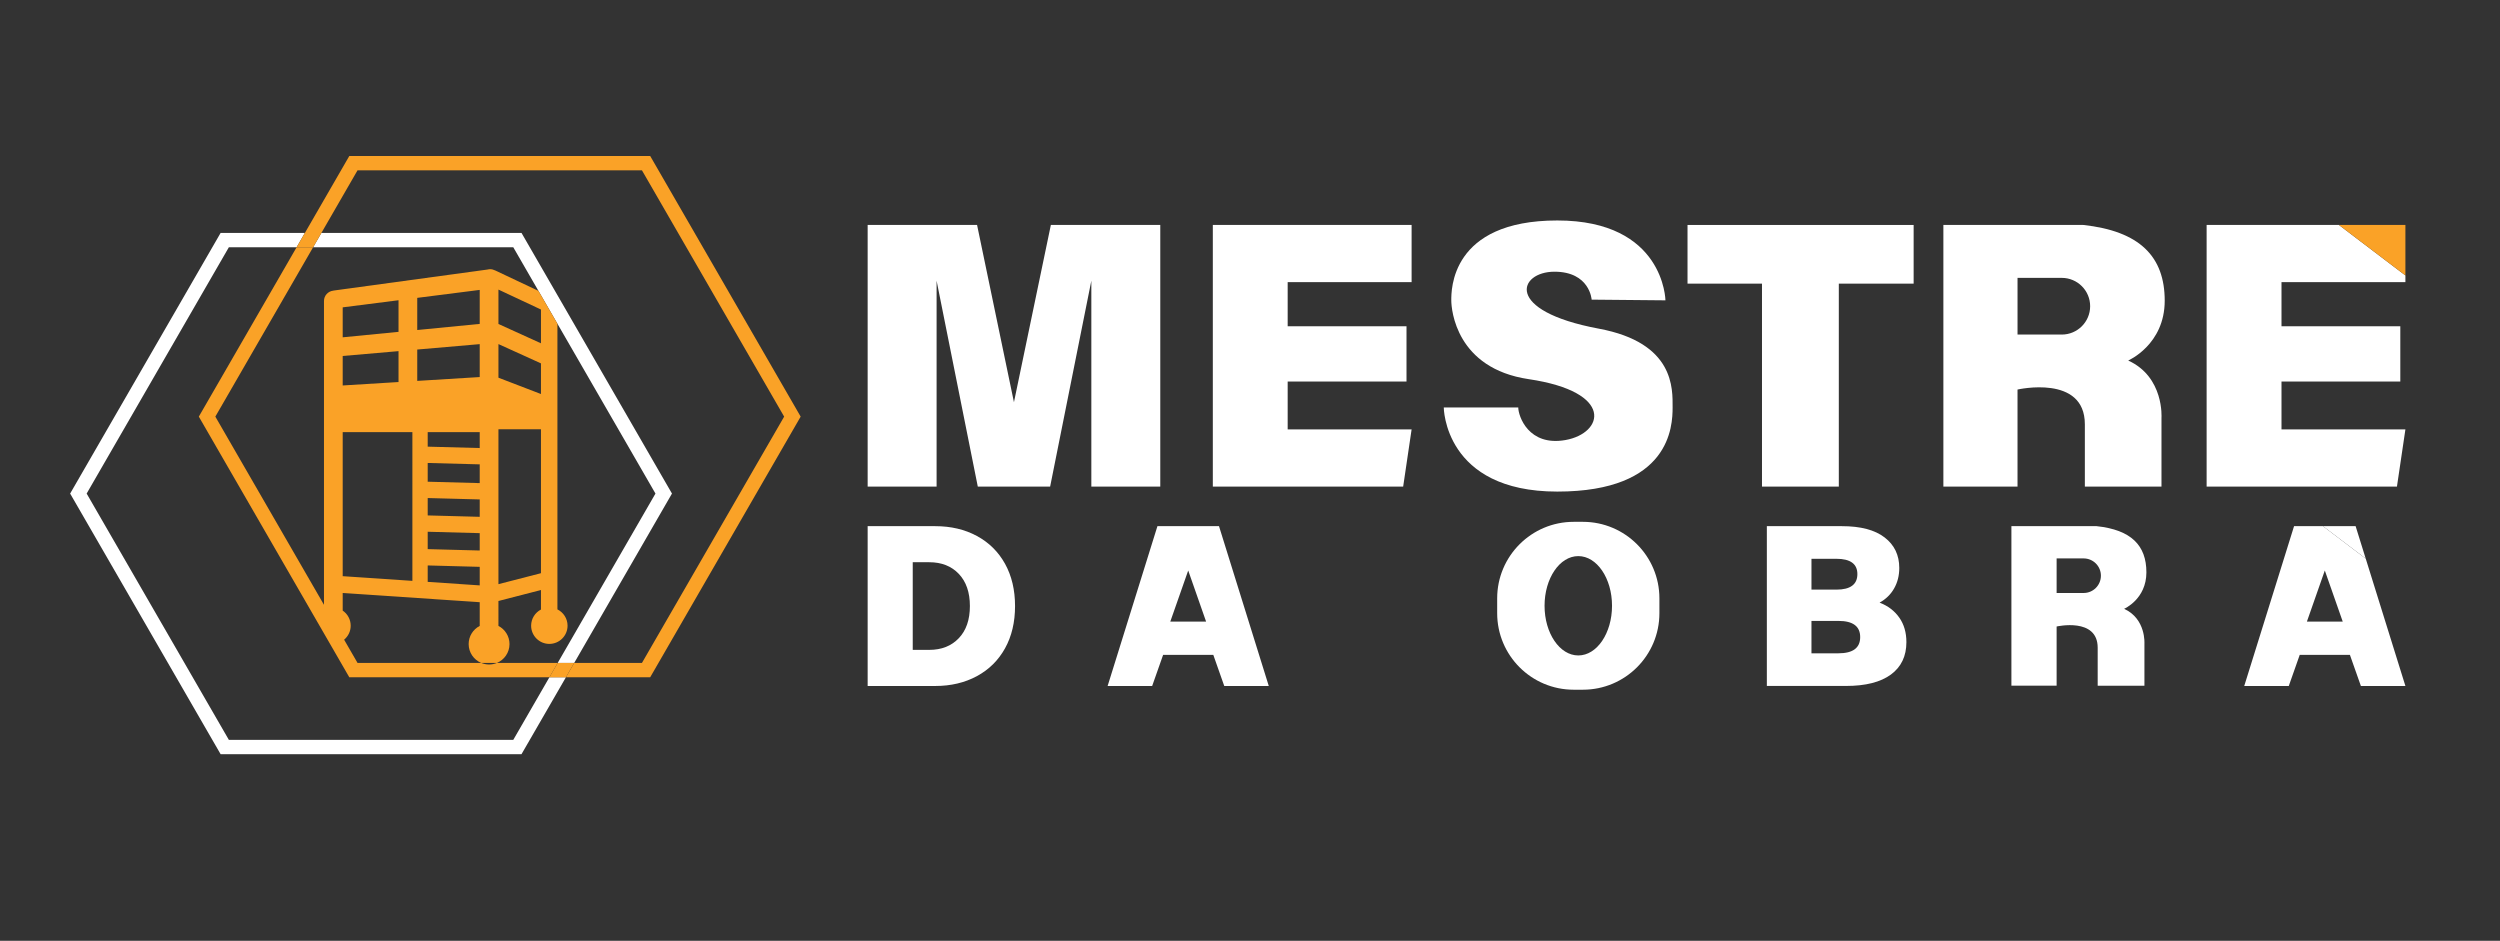
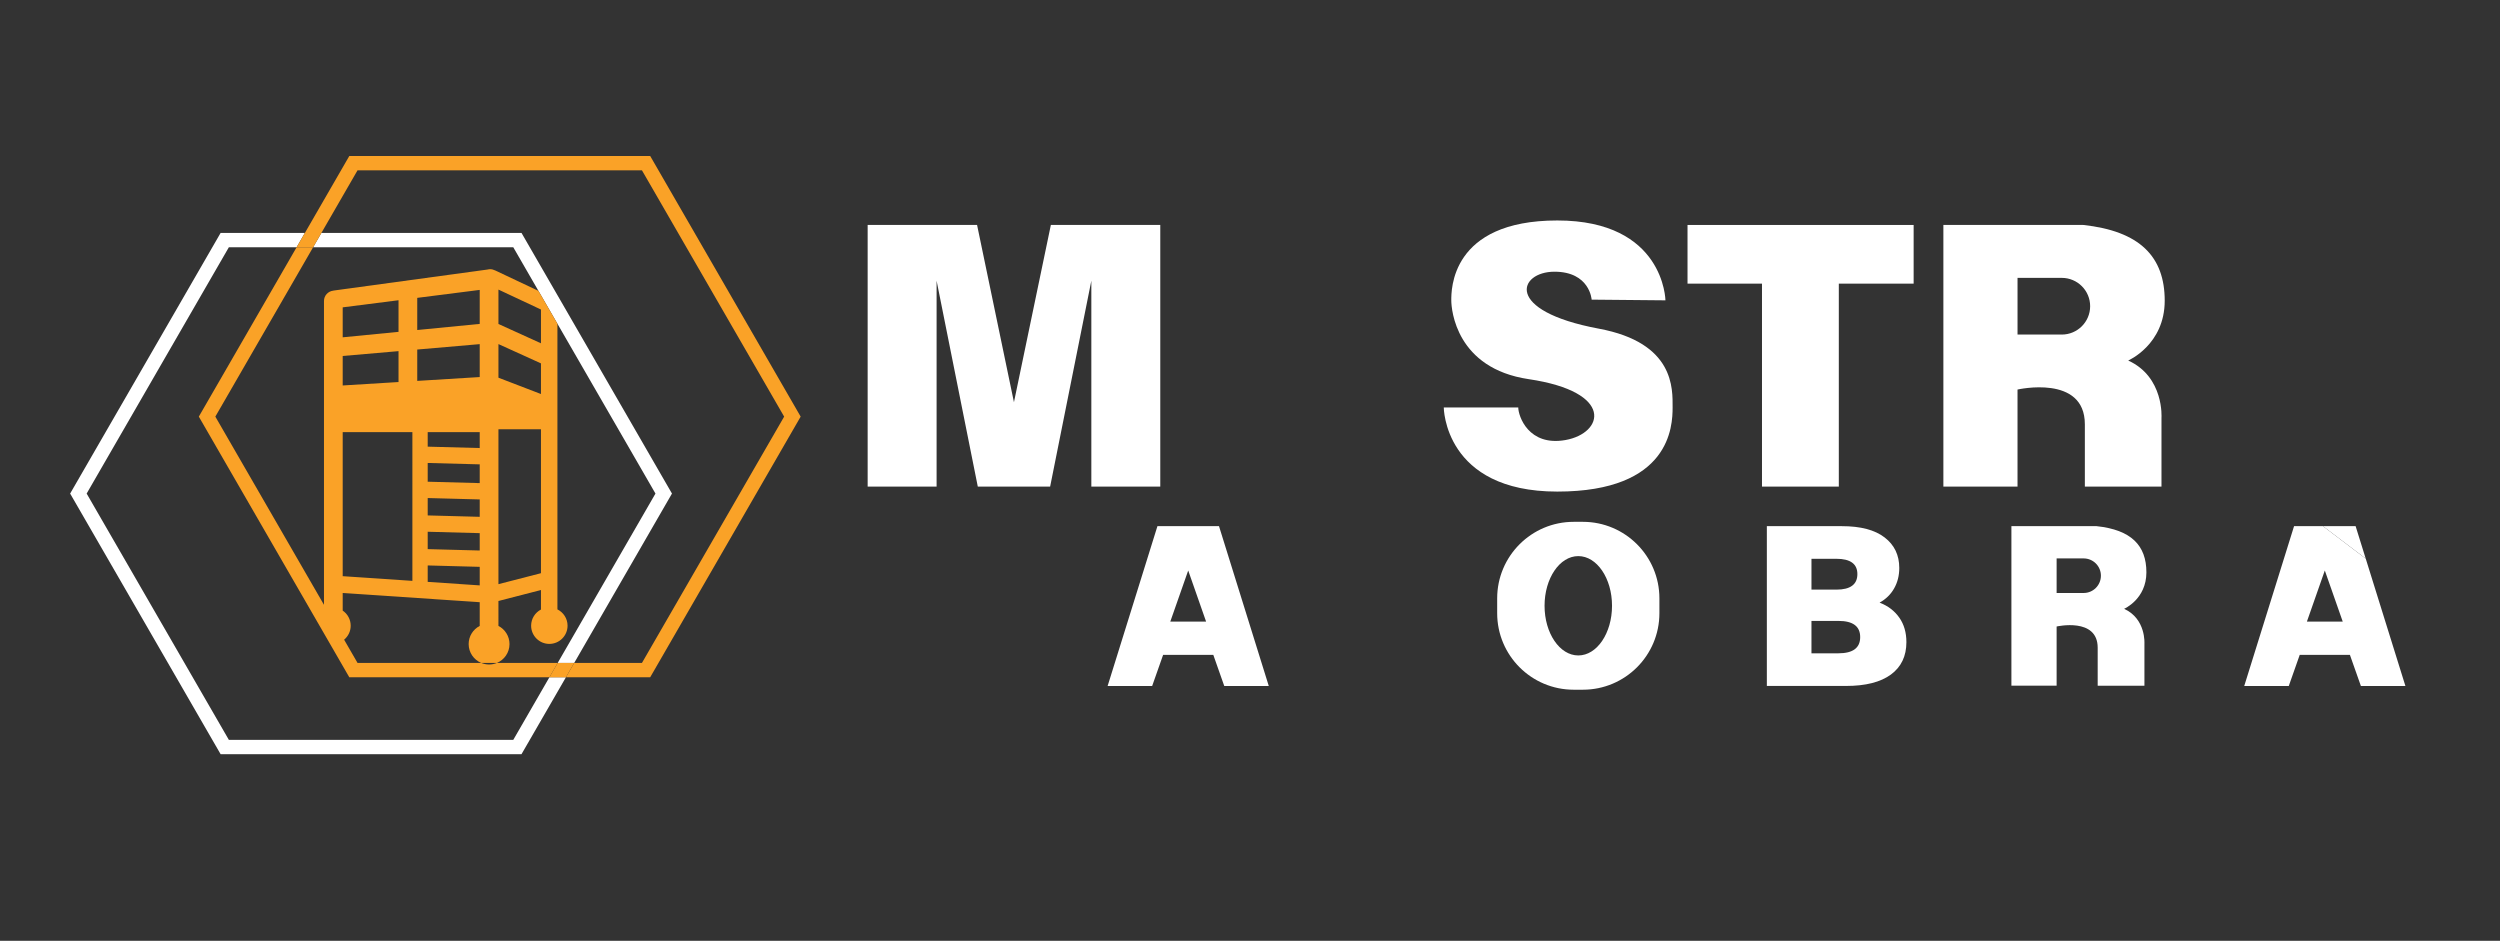
<svg xmlns="http://www.w3.org/2000/svg" version="1.1" id="Camada_1" x="0px" y="0px" viewBox="0 0 2869.87 1080" style="enable-background:new 0 0 2869.87 1080;" xml:space="preserve">
  <rect x="0" y="0" width="2869.87" height="1080" fill="#333333" stroke="none" />
  <style type="text/css">
	.st0{fill:#FFFFFF;}
	.st1{fill:#FAA227;}
</style>
  <g>
    <g>
      <polygon class="st0" points="589.21,849.33 262.72,849.33 99.47,566.59 262.72,283.84 340.49,283.84 349.97,267.42 253.24,267.42     80.52,566.59 253.24,865.75 598.67,865.75 649.68,777.43 630.71,777.43   " />
      <polygon class="st0" points="598.68,267.42 368.92,267.42 359.44,283.84 589.21,283.84 618.1,333.9 639.89,371.63 752.44,566.58     640.19,761.02 659.15,761.02 771.39,566.58   " />
      <polygon class="st1" points="746.41,179.1 400.97,179.1 349.97,267.43 340.5,283.84 359.45,283.84 368.92,267.43 368.93,267.43     410.44,195.52 736.92,195.52 900.17,478.26 736.92,761.01 659.16,761.01 649.67,777.43 746.41,777.43 919.12,478.26   " />
      <path class="st1" d="M609.71,718.26c0,11.53,9.36,20.91,20.91,20.91c11.53,0,20.91-9.38,20.91-20.91c0-8.21-4.76-15.3-11.64-18.72    v-327.9l-21.79-37.74l-50-23.62l-0.02,0.05c-1.63-0.82-3.43-1.32-5.4-1.32c-1,0-1.98,0.15-2.9,0.38l-177.13,24.19v0.06    c-6.03,0.64-10.74,5.67-10.74,11.85v348.8L247.19,478.26l112.25-194.42h-18.95L228.24,478.26l134.07,232.22l16.43,28.45    l22.22,38.5h229.77l9.47-16.41h-69.77c-2.77,1.14-5.79,1.78-8.98,1.78c-3.18,0-6.22-0.64-8.98-1.78H410.44l-15.41-26.69    c4.62-3.83,7.55-9.59,7.55-16.06c0-7.2-3.63-13.56-9.18-17.33v-20.2l157.29,10.56v27.23c-7.54,3.89-12.71,11.75-12.71,20.82    c0,9.77,5.99,18.13,14.47,21.66h17.96c8.5-3.53,14.47-11.88,14.47-21.66c0-9.07-5.17-16.93-12.71-20.82V689.9L621,677.3v22.4    C614.3,703.2,609.71,710.18,609.71,718.26 M393.4,352.82l64.09-8.16v36.28l-64.09,6.28V352.82z M393.4,408.64l64.09-5.55v35.47    l-64.09,3.94V408.64z M473.4,666.8l-80-5.38V496.1h80V666.8z M550.69,672l-59.71-4.03V649.1l59.71,1.6V672z M550.69,631.95    l-59.71-1.58v-19.95l59.71,1.6V631.95z M550.69,593.28l-59.71-1.6v-19.95l59.71,1.6V593.28z M550.69,554.58l-59.71-1.6v-21.52    l59.71,1.6V554.58z M550.69,514.33l-59.71-1.6V496.1h59.71V514.33z M550.69,432.84l-71.72,4.41v-36l71.72-6.2V432.84z     M550.69,371.82l-71.72,7.02v-36.91l71.72-9.13V371.82z M572.18,332.43L621,355.32v38.77l-48.81-22.19V332.43z M572.18,394.98    L621,417.15v35.18l-48.81-18.75V394.98z M572.18,670.59V492.78H621V658L572.18,670.59z" />
      <polygon class="st1" points="640.19,761.01 630.72,777.43 649.67,777.43 659.14,761.01   " />
    </g>
    <g>
      <polygon class="st0" points="2022.67,325.6 1937.19,325.6 1937.19,258.25 2196.75,258.25 2196.75,325.6 2110.86,325.6     2110.86,558.59 2022.67,558.59   " />
-       <polygon class="st0" points="1620.45,492.95 1610.76,558.6 1392.26,558.6 1392.26,258.23 1620.45,258.23 1620.45,323.88     1478.18,323.88 1478.18,374.5 1614.6,374.5 1614.6,438.01 1478.18,438.01 1478.18,492.95   " />
      <polygon class="st0" points="1206.33,258.24 1163.96,461.71 1121.62,258.24 996.02,258.24 996.02,558.61 1034.45,558.61     1071.74,558.61 1075.16,558.61 1075.16,322.23 1122.46,558.61 1163.96,558.61 1205.5,558.61 1252.8,322.23 1252.8,558.61     1256.25,558.61 1293.5,558.61 1331.94,558.61 1331.94,258.24   " />
      <path class="st0" d="M2443.06,413.86c0,0,41.92-18.1,41.92-68.66c0-50.59-28.56-79.98-93.73-86.98h-75.24h-9.27h-75.85v300.37    h85.12V447.18c0,0,77.29-17.68,77.29,39.88v71.53h87.97v-78.95C2481.28,479.64,2484.57,432.76,2443.06,413.86 M2366.83,384.06    h-50.81v-65.07h50.81c17.97,0,32.55,14.58,32.55,32.52C2399.38,369.48,2384.8,384.06,2366.83,384.06" />
      <path class="st0" d="M1911.85,344.77c0,0-1.25-91.68-124.17-91.68c-122.92,0-121.67,80.58-121.67,91.68    c0,11.13,5.72,78.12,88.77,90.46c99.35,14.74,85.92,62.1,42.37,69.9c-42.5,7.61-54.27-27.56-54.27-37.41h-85.51    c0,0,0.38,96.6,130.31,96.6s132.39-75.21,132.39-96.6c0-21.39,2.53-74.19-84.71-90.43c-110.16-20.59-91.68-65.39-50.97-65.39    s42.75,32.07,42.75,32.07L1911.85,344.77z" />
      <path class="st0" d="M2180.26,708.96c5.47,7.77,8.19,17.17,8.19,28.17c0,16.08-5.92,28.46-17.78,37.22    c-11.9,8.73-29.04,13.08-51.48,13.08h-90.94V604.01h86.15c21.46,0,37.8,4.28,49.05,12.95c11.26,8.63,16.82,20.34,16.82,35.02    c0,8.7-1.95,16.53-5.88,23.44c-3.9,6.91-9.5,12.38-16.72,16.37C2167.28,695.47,2174.8,701.19,2180.26,708.96 M2079.47,641.46v35.4    h28.62c16.05,0,24.08-5.95,24.08-17.84c0-11.67-8.03-17.56-24.08-17.56H2079.47z M2135.4,731.35c0-12.41-8.35-18.58-25.04-18.58    h-30.89v37.19h30.89C2127.05,749.96,2135.4,743.78,2135.4,731.35" />
-       <path class="st0" d="M996.02,604.01h77.58c17.94,0,33.9,3.74,47.81,11.26c13.91,7.51,24.65,18.16,32.33,31.95    c7.64,13.85,11.48,30,11.48,48.51c0,18.52-3.84,34.7-11.48,48.48c-7.67,13.81-18.42,24.46-32.33,31.98    c-13.91,7.51-29.87,11.29-47.81,11.29h-77.58V604.01z M1066.76,746.02c14.07,0,25.33-4.44,33.86-13.37    c8.51-8.89,12.76-21.2,12.76-36.93c0-15.7-4.25-28.04-12.76-36.97c-8.54-8.92-19.79-13.33-33.86-13.33h-18.99v100.6H1066.76z" />
      <path class="st0" d="M2438.37,698.89c0,0,25.58-11.03,25.58-41.86c0-30.86-17.43-48.8-57.14-53.02h-45.92h-5.63h-46.27v183.14    h51.9v-67.95c0,0,47.14-10.78,47.14,24.33v43.62h53.66v-48.16C2461.68,738.99,2463.7,710.43,2438.37,698.89 M2391.91,680.72    h-31.02v-39.68h31.02c10.97,0,19.83,8.89,19.83,19.83C2411.73,671.83,2402.88,680.72,2391.91,680.72" />
      <path class="st0" d="M1399.34,603.99h-35.27h-0.13h-35.27l-57.18,183.49h51.13l12.57-35.69h28.75h0.13h28.75l12.57,35.69h51.1    L1399.34,603.99z M1364.07,713.55h-0.13h-20.5L1364,654.9l20.53,58.65H1364.07z" />
      <path class="st0" d="M1817.07,599.03h-10.55c-48.51,0-87.84,39.36-87.84,87.84v17.04c0,48.54,39.33,87.84,87.84,87.84h10.55    c48.51,0,87.84-39.3,87.84-87.84v-17.04C1904.91,638.39,1865.58,599.03,1817.07,599.03 M1811.8,752.42    c-21.39,0-38.73-25.55-38.73-57.02c0-31.5,17.33-57.02,38.73-57.02c21.39,0,38.72,25.52,38.72,57.02    C1850.52,726.87,1833.19,752.42,1811.8,752.42" />
-       <polygon class="st0" points="2533.09,258.24 2533.09,558.61 2751.56,558.61 2761.28,492.96 2619.04,492.96 2619.04,438.02     2755.43,438.02 2755.43,374.51 2619.04,374.51 2619.04,323.89 2761.28,323.89 2761.28,316.22 2684.95,258.24   " />
      <path class="st0" d="M2666.63,603.99h-33.16l-57.21,183.49h51.13l12.57-35.69h28.75h0.13h28.75l12.6,35.69h51.1l-45.54-146.2    L2666.63,603.99z M2668.84,713.55h-0.13h-20.5l20.56-58.65l20.56,58.65H2668.84z" />
-       <polygon class="st1" points="2684.95,258.24 2761.28,316.22 2761.28,258.24   " />
      <polygon class="st0" points="2704.12,604 2668.82,604 2668.72,604 2666.61,604 2715.73,641.28   " />
    </g>
  </g>
</svg>